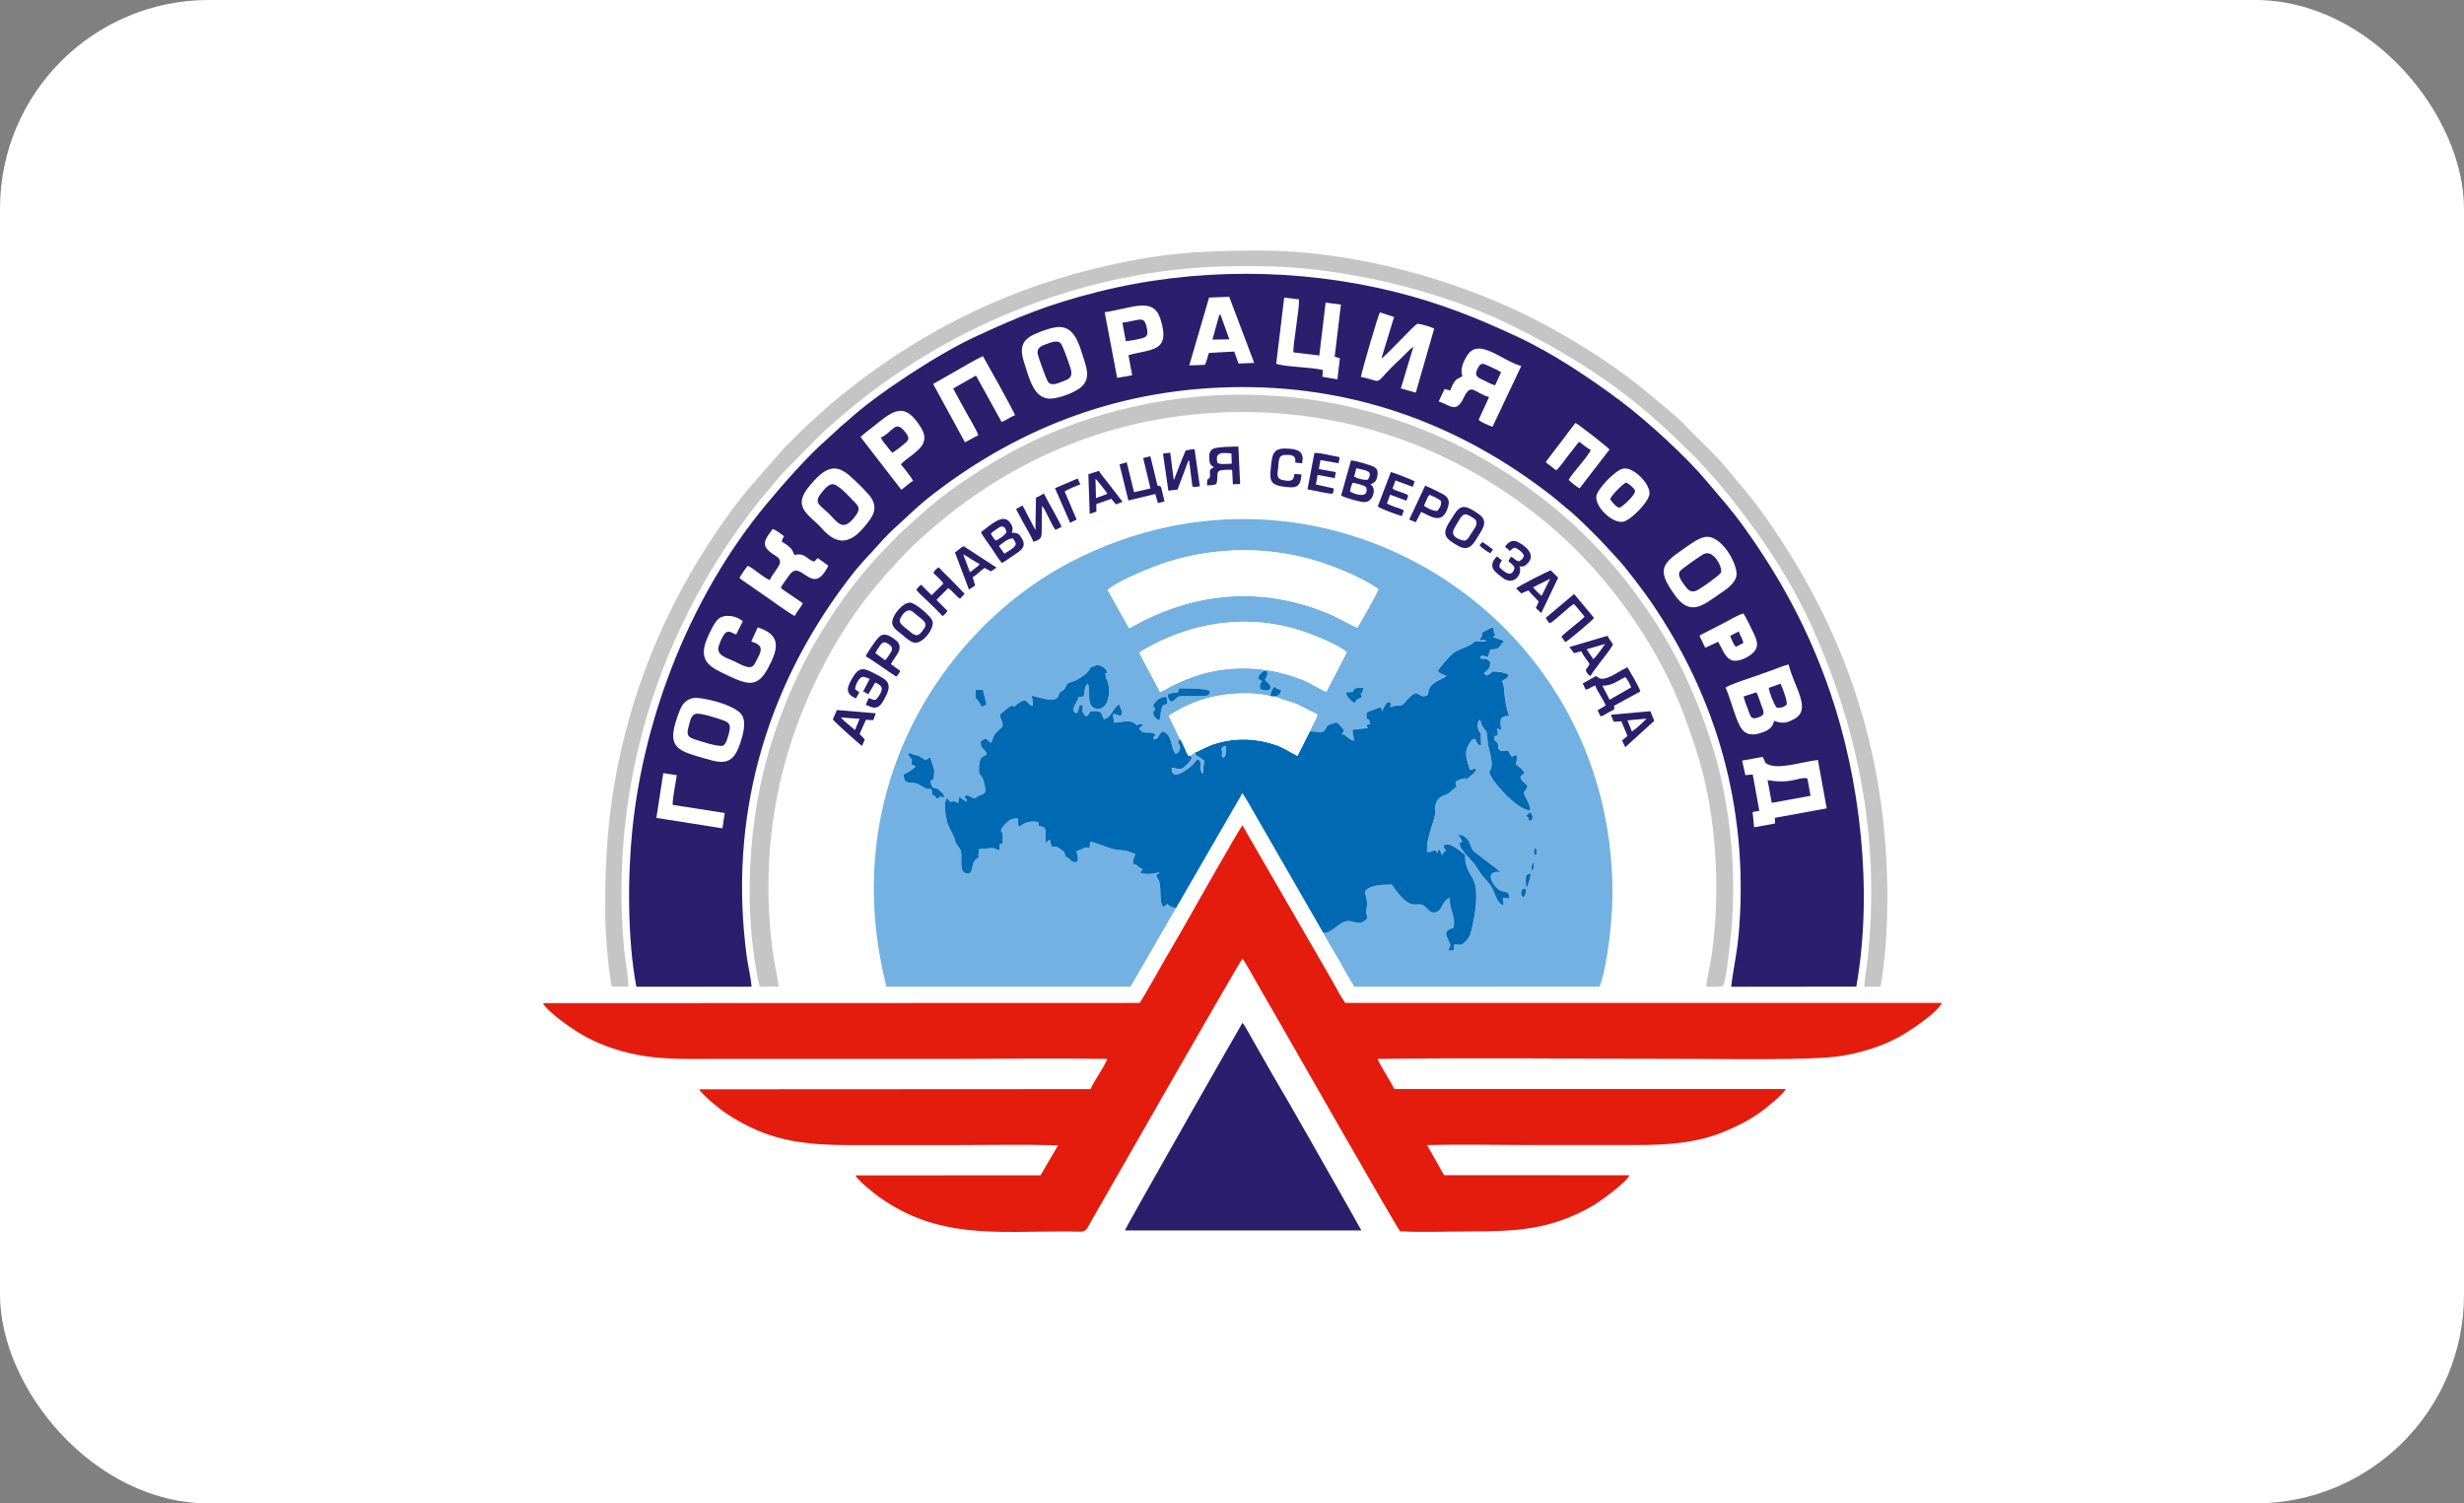
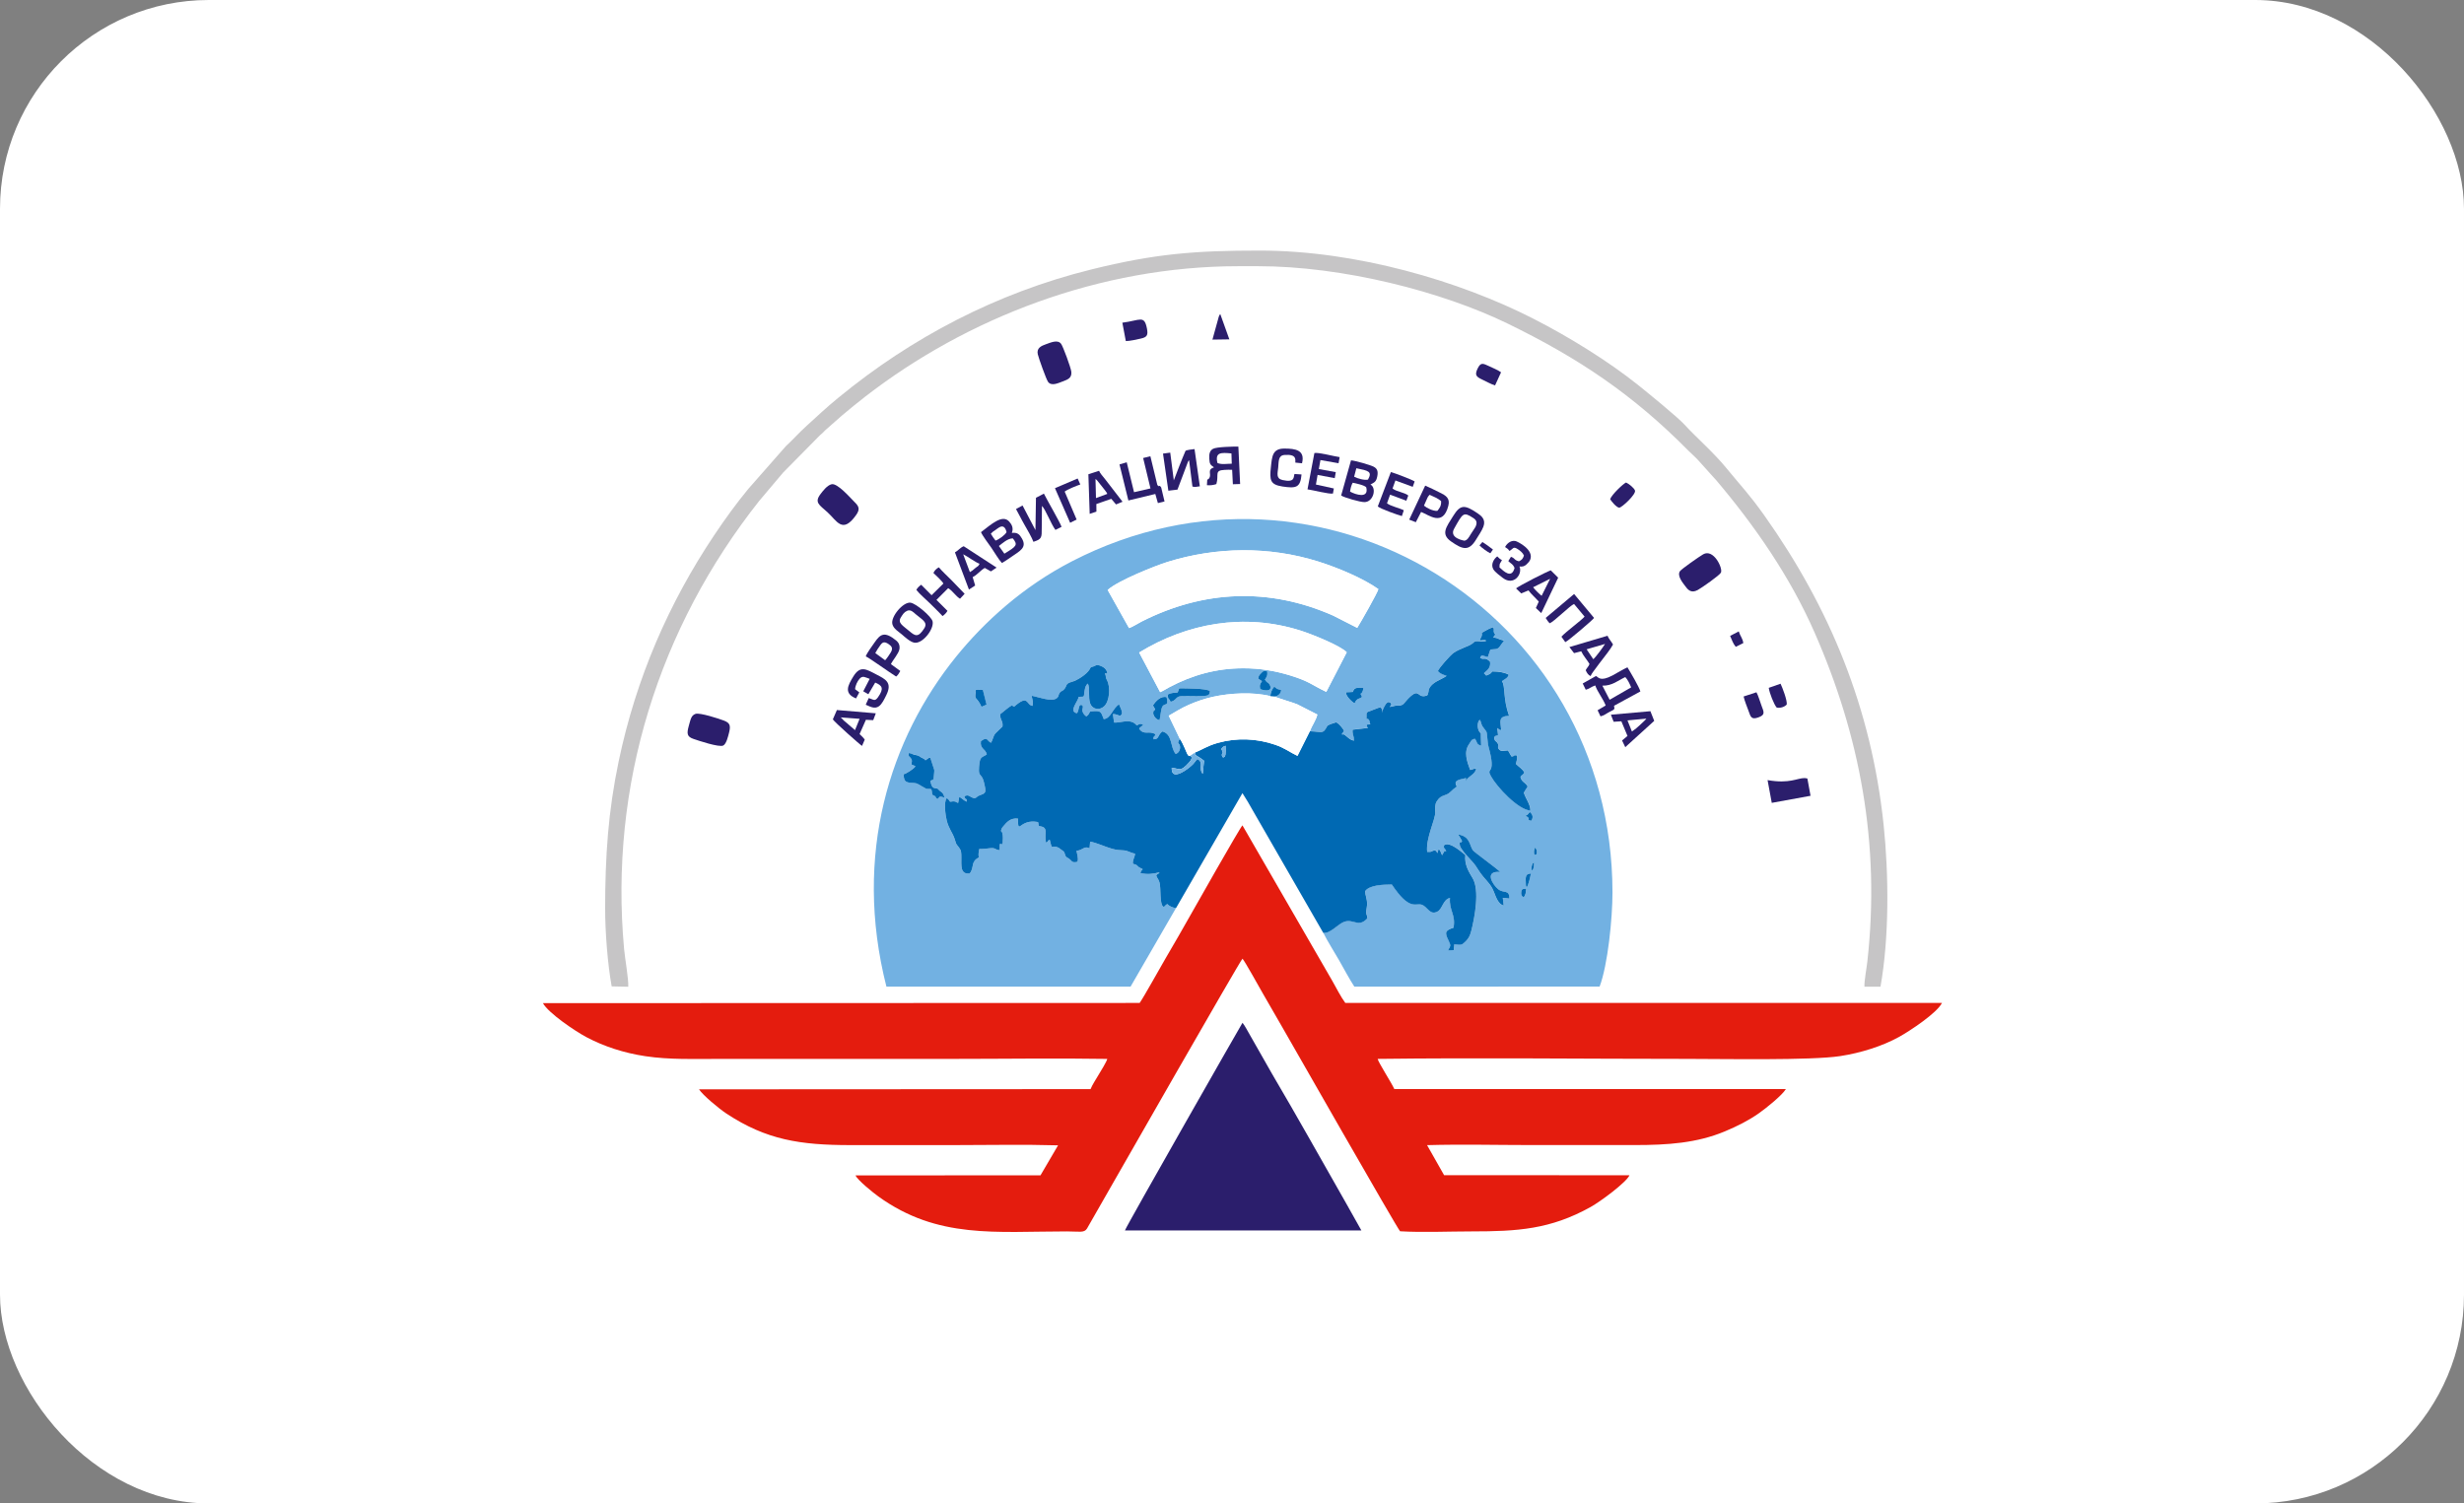
<svg xmlns="http://www.w3.org/2000/svg" width="118" height="72" viewBox="0 0 118 72" fill="none">
  <rect x="0" y="0" width="118" height="72" fill="#808080" stroke="none" />
  <rect width="118" height="72" rx="10" fill="white" />
-   <path fill-rule="evenodd" clip-rule="evenodd" d="M31.765 37.027L32.41 37.123C32.372 37.442 32.188 38.307 32.217 38.545L34.707 38.935L34.599 39.669L31.434 39.17L31.764 37.027H31.765ZM84.416 36.25C84.571 36.499 84.444 36.563 84.853 36.664C85.374 36.794 86.426 36.467 87.058 36.395L87.481 38.714L84.998 39.167L85.005 39.438L84.005 39.62L83.931 38.888L84.252 38.829L83.939 37.092L83.584 37.121L83.428 36.426L84.416 36.249V36.25ZM33.183 33.434C33.542 33.349 35.229 33.749 35.532 34.249C35.755 34.618 35.575 35.204 35.453 35.582C35.049 36.821 34.465 36.529 33.359 36.208C32.267 35.891 31.999 35.592 32.444 34.315C32.599 33.871 32.718 33.543 33.183 33.434ZM82.638 32.936C82.742 32.811 83.981 32.411 84.121 32.362C84.38 32.271 84.627 32.182 84.891 32.088C85.131 32.002 85.417 31.875 85.658 31.822C85.915 32.919 86.785 33.968 85.924 34.434C85.542 34.641 85.365 34.661 84.96 34.521C84.896 34.884 84.617 35.016 84.263 35.12C83.805 35.254 83.522 35.123 83.347 34.815C83.203 34.564 83.08 34.178 82.977 33.881C82.883 33.608 82.757 33.177 82.638 32.937V32.936ZM81.388 30.454C81.41 30.434 81.418 30.427 81.459 30.399L82.446 29.893C82.721 29.755 83.226 29.452 83.487 29.378C83.595 29.515 83.876 30.109 83.971 30.303C84.19 30.755 84.244 31.034 83.878 31.331C83.677 31.493 83.167 31.773 82.849 31.58C82.573 31.413 82.464 31.035 82.281 30.734L81.664 31.023L81.389 30.452L81.388 30.454ZM36.286 30.045C37.441 30.408 37.258 31.082 36.81 31.942C36.293 32.938 35.844 32.818 34.855 32.35C34.064 31.975 33.391 31.698 33.861 30.583C33.995 30.264 34.225 29.778 34.429 29.622C34.745 29.381 35.31 29.513 35.573 29.75L35.257 30.384C34.955 30.316 34.788 29.926 34.434 30.898C34.25 31.404 34.849 31.515 35.19 31.682C35.351 31.761 35.58 31.889 35.759 31.934C36.061 32.01 36.121 31.83 36.22 31.643C36.481 31.147 36.601 30.922 35.98 30.719L36.287 30.045H36.286ZM81.61 25.724C82.419 25.535 83.254 27.061 83.157 27.576C83.082 27.976 82.624 28.255 82.322 28.462C82.063 28.639 81.607 28.996 81.25 29.067C80.702 29.177 80.37 28.73 80.169 28.445C79.407 27.364 79.517 27.041 80.546 26.343C80.803 26.168 81.257 25.807 81.61 25.724ZM36.865 27.777C36.552 27.664 36.141 27.248 35.815 27.097C35.731 27.173 35.451 27.588 35.412 27.689L36.705 28.588C36.941 28.752 37.884 29.435 38.063 29.498C38.16 29.282 38.361 29.085 38.444 28.889C38.271 28.761 38.097 28.65 37.918 28.526C37.784 28.431 37.473 28.244 37.391 28.146C37.472 27.988 37.694 27.691 37.811 27.529C38.377 26.739 38.901 28.661 39.669 27.091L39.162 26.727C39.076 26.796 39.08 26.835 38.974 26.893C38.645 26.799 38.545 26.448 38.045 26.58L38.019 26.524C38.016 26.516 38 26.478 37.995 26.468C37.977 26.424 37.974 26.411 37.949 26.365C37.851 26.189 37.61 26.038 37.444 25.947C37.459 25.784 37.494 25.788 37.549 25.68C37.415 25.587 37.157 25.369 37.003 25.336C36.622 25.845 36.39 26.126 37.029 26.541C37.265 26.694 37.485 26.795 37.26 27.16C37.153 27.334 36.934 27.604 36.864 27.775L36.865 27.777ZM39.803 22.451C40.294 22.346 40.712 22.804 40.929 23C41.1 23.153 41.642 23.688 41.753 23.889C42.055 24.434 41.731 24.805 41.479 25.125C40.786 26.008 40.135 26.192 39.366 25.316C38.774 24.639 37.844 24.313 38.823 23.205C39.026 22.976 39.38 22.541 39.803 22.451ZM77.695 22.451C78.188 22.304 79.034 23.168 78.993 23.654C78.96 24.049 78.107 24.884 77.775 24.976C77.24 25.124 76.382 24.273 76.447 23.766C76.49 23.436 77.302 22.568 77.696 22.45L77.695 22.451ZM75.448 20.252L74.027 22.123C74.093 22.201 74.072 22.171 74.153 22.237L74.525 22.523C74.673 22.412 74.935 22.034 75.073 21.852L75.548 21.246C75.604 21.184 75.58 21.205 75.641 21.16C75.76 21.261 76.05 21.489 76.18 21.549C76.094 21.816 75.234 22.733 75.122 22.982C75.226 23.084 75.524 23.335 75.647 23.387L77.08 21.526C77.004 21.422 75.607 20.328 75.448 20.251V20.252ZM41.211 20.929L43.166 23.456C43.334 23.336 43.557 23.121 43.73 23.024C43.685 22.921 43.233 22.328 43.145 22.248C43.27 22.076 43.512 21.934 43.673 21.801C44.011 21.524 44.524 21.172 44.121 20.504C43.289 19.128 42.721 19.716 41.761 20.478C41.578 20.624 41.372 20.766 41.211 20.929ZM45.884 17.707C46.259 17.49 46.703 17.226 47.072 17.055C47.167 17.213 48.562 19.708 48.609 19.884C48.383 19.97 48.187 20.127 47.968 20.21L46.739 17.985L45.646 18.608C45.851 18.977 46.06 19.371 46.262 19.736C46.393 19.973 46.792 20.631 46.852 20.848C46.639 20.939 46.428 21.08 46.212 21.183L44.688 18.389L45.884 17.707ZM70.032 18.015C69.91 17.652 70.102 17.288 70.249 17.045C70.808 16.123 71.916 17.277 72.853 17.529L71.476 20.44C71.315 20.38 70.908 20.211 70.811 20.106L71.31 19.016C70.605 18.815 70.452 18.307 70.106 19.03C69.733 19.81 69.494 19.425 68.897 19.224L69.182 18.63L69.45 18.703C69.496 18.575 69.574 18.399 69.656 18.279C69.756 18.134 69.873 18.115 70.033 18.015H70.032ZM50.5 15.683C51.464 15.495 51.679 16.476 51.977 17.432C52.155 18.005 52.047 18.358 51.686 18.607C51.382 18.817 50.942 18.987 50.51 19.071C49.554 19.256 49.328 18.246 49.033 17.324C48.857 16.773 48.908 16.399 49.303 16.138C49.568 15.962 50.129 15.754 50.499 15.683H50.5ZM58.866 14.212L60.063 17.38L59.314 17.411L59.107 16.837L57.944 16.899C57.937 16.9 57.92 16.918 57.914 16.909C57.909 16.899 57.894 16.915 57.884 16.921C57.836 17.085 57.778 17.331 57.703 17.472L56.953 17.5L57.902 14.251L58.867 14.214L58.866 14.212ZM65.172 18.051C65.225 17.741 66.005 15.058 66.085 14.959L66.762 15.179L66.155 17.17C66.355 17.064 67.699 15.593 67.865 15.514C67.95 15.474 68.581 15.669 68.683 15.738L67.802 18.804L67.085 18.602L67.687 16.608C67.501 16.73 67.266 17.002 67.094 17.161C65.605 18.533 66.411 18.299 65.173 18.051H65.172ZM52.903 14.952C54.272 14.747 55.23 14.208 55.572 15.275C56.089 16.891 55.11 16.701 54.042 17.009L54.22 17.974L53.5 18.098L52.903 14.952ZM61.497 14.253L62.204 14.335C62.26 14.639 61.899 16.572 61.942 16.875L63.181 17.024L63.483 14.489L64.217 14.587L63.917 17.081L64.166 17.158L64.047 18.169L63.326 18.044L63.357 17.723C62.854 17.581 61.474 17.573 61.118 17.416L61.499 14.252L61.497 14.253ZM35.992 47.256C35.967 46.846 35.823 46.27 35.763 45.823C34.875 39.208 36.624 33.019 40.597 27.788C41.3 26.863 41.506 26.732 42.137 26.011C42.383 25.73 42.677 25.438 42.955 25.189C43.631 24.581 43.92 24.253 44.72 23.638C48.897 20.427 53.786 18.542 59.5 18.538C65.17 18.534 70.081 20.473 74.233 23.685C74.561 23.938 74.841 24.198 75.152 24.445C75.506 24.724 76.603 25.811 76.836 26.078L77.426 26.717C77.834 27.142 78.701 28.296 79.057 28.814C82.22 33.413 83.704 38.679 83.296 44.352C83.201 45.678 83.035 46.175 82.906 47.256L88.898 47.249C89.718 42.618 89.067 37.286 87.645 33.15C86.622 30.174 85.276 27.694 83.527 25.257C82.827 24.284 82.415 23.868 81.74 23.056C80.788 21.908 78.873 20.146 77.592 19.191C76.097 18.078 74.386 16.928 72.654 16.121C70.761 15.238 68.996 14.523 66.793 13.975C62.175 12.828 57.166 12.819 52.552 13.983C50.21 14.574 48.813 15.151 46.694 16.131C44.966 16.93 42.034 18.836 40.645 20.103C40.467 20.266 40.28 20.4 40.11 20.573L39.604 21.036C38.685 21.834 37.532 23.149 36.707 24.141C33.165 28.406 30.847 34.153 30.28 39.76C30.051 42.036 30.051 45.038 30.476 47.255H35.992V47.256Z" fill="#2B1E6C" />
  <path fill-rule="evenodd" clip-rule="evenodd" d="M40.97 56.29C41.064 56.514 41.808 57.115 42.071 57.304C44.908 59.347 47.688 58.973 51.097 58.973C51.674 58.973 51.922 59.058 52.056 58.836L53.223 56.796C53.287 56.684 59.369 46.039 59.502 45.912C59.605 46.015 60.318 47.302 60.455 47.539C60.778 48.093 61.08 48.626 61.396 49.172C61.652 49.615 66.965 58.928 67.051 58.967C68.122 59.031 69.38 58.973 70.472 58.973C72.67 58.973 74.243 58.878 76.17 57.807C76.646 57.543 77.889 56.622 78.035 56.284L69.158 56.281L68.342 54.842C69.982 54.795 71.688 54.838 73.334 54.838H78.28C79.874 54.838 81.262 54.742 82.603 54.183C83.211 53.929 83.755 53.651 84.231 53.316C84.592 53.062 85.348 52.452 85.525 52.157H66.774C66.628 51.834 66.018 50.899 65.975 50.711C70.904 50.65 75.874 50.711 80.809 50.711C82.484 50.711 86.725 50.792 88.121 50.578C89.129 50.424 90.149 50.097 90.932 49.666C91.473 49.369 92.765 48.509 93 48.032L64.425 48.03C64.214 47.747 63.987 47.298 63.804 46.976L59.5 39.527C59.372 39.653 57.175 43.534 57.036 43.781C56.631 44.497 56.224 45.21 55.81 45.912C55.563 46.332 54.769 47.766 54.577 48.032L26 48.041C26.259 48.514 27.534 49.38 28.095 49.676C28.923 50.113 29.872 50.427 30.912 50.583C32.073 50.758 33.304 50.711 34.51 50.711H45.629C48.086 50.711 50.573 50.672 53.027 50.712C52.988 50.867 52.718 51.287 52.623 51.453C52.499 51.667 52.309 51.95 52.226 52.159L33.475 52.169C33.668 52.458 34.415 53.083 34.792 53.332C36.698 54.59 38.324 54.84 40.72 54.84H45.703C47.342 54.84 49.024 54.803 50.67 54.851L49.83 56.286L40.966 56.292L40.97 56.29Z" fill="#E41C0E" />
  <path fill-rule="evenodd" clip-rule="evenodd" d="M72.963 42.973C72.867 42.915 72.835 42.846 72.854 42.71C72.875 42.56 72.938 42.568 73.088 42.559C73.071 42.738 73.071 42.868 72.964 42.973H72.963ZM73.111 42.499C73.101 42.48 73.093 42.487 73.074 42.407L73.061 42.068C73.085 41.886 73.138 41.854 73.313 41.831C73.283 41.992 73.206 42.361 73.11 42.499H73.111ZM73.371 41.692C73.334 41.619 73.333 41.612 73.354 41.489C73.387 41.295 73.418 41.343 73.464 41.308C73.46 41.444 73.462 41.612 73.371 41.692ZM73.483 40.945C73.447 40.834 73.455 40.681 73.514 40.589C73.552 40.644 73.588 40.678 73.596 40.765C73.612 40.943 73.57 40.915 73.483 40.945ZM69.818 39.964C70.388 40.044 70.364 40.439 70.524 40.709C70.583 40.809 71.635 41.55 71.841 41.762C71.058 41.692 71.48 42.371 71.744 42.585C72.008 42.801 72.287 42.58 72.28 43.031L71.966 42.999L72.008 43.367C71.691 43.277 71.623 42.862 71.472 42.56C71.334 42.284 71.087 42.082 70.905 41.822C70.634 41.435 70.74 41.508 70.34 41.082C70.249 40.985 69.933 40.637 69.911 40.492C69.865 40.172 69.93 40.471 70.016 40.279C69.983 40.209 69.864 40.003 69.817 39.966L69.818 39.964ZM73.259 38.885C73.367 38.97 73.458 39.117 73.334 39.303C73.053 39.282 73.366 39.198 73.048 39.071C73.095 39.039 73.124 39.037 73.153 39.012L73.259 38.885ZM43.511 36.064C43.69 36.084 43.621 36.094 43.749 36.133C43.755 36.135 43.765 36.137 43.77 36.138C43.776 36.14 43.786 36.142 43.792 36.142L43.918 36.168C44.041 36.209 44.014 36.214 44.114 36.271C44.235 36.34 44.235 36.311 44.317 36.409L44.369 36.371C44.502 36.283 44.441 36.3 44.551 36.287L44.738 36.863C44.747 36.903 44.729 37.07 44.719 37.172C44.701 37.378 44.69 37.325 44.553 37.387C44.63 37.835 44.761 37.702 44.894 37.768C44.994 37.818 44.862 37.743 44.983 37.852C45.072 37.931 45.18 37.95 45.225 38.197C44.914 38.081 45.022 38.197 44.886 38.259C44.704 38.126 44.937 38.192 44.64 38.055C44.599 37.69 44.63 37.805 44.358 37.773L43.983 37.56C43.836 37.463 43.689 37.506 43.513 37.471C43.282 37.426 43.295 37.282 43.264 37.069C43.371 37.031 43.227 37.082 43.32 37.065L43.533 36.946C43.54 36.942 43.55 36.937 43.557 36.934L43.756 36.786C43.762 36.78 43.769 36.772 43.774 36.766C43.822 36.711 43.795 36.761 43.837 36.689L43.653 36.61C43.655 36.438 43.702 36.445 43.624 36.316C43.564 36.217 43.495 36.253 43.511 36.061V36.064ZM55.528 34.486C55.403 34.462 55.322 34.39 55.268 34.29C55.236 34.23 55.217 34.188 55.228 34.117C55.259 33.918 55.17 34.172 55.32 33.969L55.212 33.778C55.332 33.59 55.579 33.306 55.866 33.388C55.977 33.89 55.76 33.614 55.649 33.867C55.592 33.998 55.566 34.334 55.527 34.484L55.528 34.486ZM56.059 33.609C56.293 33.551 56.288 33.433 56.445 33.361C56.567 33.305 57.249 33.361 57.604 33.331C57.851 33.31 57.923 33.323 57.94 33.091C57.712 32.96 56.822 32.968 56.47 32.962L56.397 33.161C56.239 33.175 56.068 33.181 55.933 33.255C55.911 33.523 55.985 33.413 56.058 33.609H56.059ZM65.151 33.225L65.175 33.272C65.176 33.277 65.183 33.29 65.185 33.295C65.214 33.371 65.219 33.284 65.211 33.39C65.064 33.481 65.027 33.444 64.933 33.558C64.858 33.648 64.98 33.576 64.853 33.67C64.724 33.602 64.438 33.319 64.455 33.154L64.778 33.139C64.784 33.141 64.787 33.114 64.79 33.121C64.791 33.126 64.798 33.099 64.801 33.092C64.805 33.085 64.82 33.049 64.826 33.04C64.904 32.922 65.005 32.942 65.279 32.939C65.27 33.036 65.287 33.025 65.243 33.122C65.181 33.256 65.186 33.191 65.149 33.225H65.151ZM46.745 33.031L47.065 33.039L47.241 33.741C47.191 33.77 47.041 33.829 46.999 33.849C46.778 33.342 46.652 33.553 46.725 33.15C46.74 33.074 46.657 33.136 46.744 33.031H46.745ZM60.571 32.551C60.651 32.62 60.609 32.605 60.653 32.648C60.657 32.651 60.665 32.659 60.668 32.662L60.698 32.684C60.698 32.684 60.706 32.679 60.747 32.718C60.901 32.865 60.94 33.201 60.349 33.004C60.309 32.809 60.342 32.765 60.436 32.62L60.254 32.502C60.268 32.366 60.297 32.341 60.389 32.244C60.49 32.139 60.514 32.106 60.678 32.145C60.72 32.359 60.643 32.444 60.571 32.552V32.551ZM54.553 31.249C56.836 29.854 59.565 29.337 62.283 30.199C62.85 30.379 64.191 30.922 64.495 31.238L63.514 33.134C62.806 32.798 62.725 32.637 61.78 32.346C61.071 32.128 60.338 32.002 59.536 32.004C58.239 32.006 57.1 32.329 55.998 32.911C55.859 32.985 55.691 33.096 55.558 33.147L54.553 31.249ZM64.995 30.068C65.13 29.86 65.982 28.37 66.008 28.212C65.288 27.699 64.067 27.185 63.123 26.889C60.771 26.153 58.242 26.184 55.901 26.914C55.359 27.082 53.541 27.799 53.044 28.254L54.069 30.079C54.225 30.032 54.49 29.858 54.657 29.773C57.634 28.261 60.773 28.123 63.847 29.483L64.995 30.068H64.995ZM56.318 43.489C56.16 43.468 55.997 43.403 55.907 43.296C55.701 43.39 55.925 43.367 55.706 43.427C55.521 43.271 55.608 42.529 55.525 42.255C55.475 42.087 55.412 42.066 55.372 41.921C55.462 41.815 55.447 41.897 55.531 41.773C55.211 41.856 54.948 41.886 54.616 41.815C54.645 41.697 54.656 41.706 54.725 41.629C54.642 41.568 54.554 41.556 54.499 41.494C54.411 41.394 54.387 41.411 54.254 41.366C54.242 41.15 54.333 41.102 54.358 40.885C54.159 40.847 54.002 40.74 53.844 40.727C53.579 40.704 53.523 40.722 53.255 40.648C52.94 40.562 52.478 40.343 52.206 40.309L52.18 40.629C51.921 40.487 51.867 40.723 51.554 40.743C51.581 40.934 51.656 41.089 51.601 41.271C51.295 41.354 51.337 41.188 51.143 41.091C50.957 40.997 51.038 40.904 50.934 40.774C50.933 40.772 50.705 40.603 50.696 40.599C50.322 40.42 50.41 40.801 50.269 40.212C50.144 40.269 50.223 40.309 50.091 40.352C49.983 39.874 50.249 39.615 49.757 39.563C49.681 39.382 49.817 39.365 49.533 39.347C48.802 39.301 48.762 39.993 48.747 39.202C48.386 39.161 48.204 39.388 48.066 39.551C48.021 39.604 47.978 39.645 47.961 39.706C47.906 39.892 47.945 39.725 47.995 39.879C48.047 40.038 48.026 40.219 48.016 40.389C48.009 40.394 47.997 40.389 47.994 40.398C47.95 40.539 48.001 40.375 47.879 40.426L47.871 40.717C47.623 40.689 47.694 40.593 47.419 40.621C47.224 40.639 47.107 40.661 46.897 40.659C46.868 40.805 46.841 40.96 46.879 41.062C46.46 41.279 46.679 41.526 46.438 41.833C45.975 41.88 46.043 41.442 46.038 41.061C46.034 40.827 46.04 40.736 45.921 40.582C45.739 40.347 45.818 40.47 45.711 40.159C45.609 39.861 45.434 39.681 45.338 39.299C45.28 39.064 45.187 38.414 45.332 38.23C45.42 38.252 45.435 38.319 45.496 38.393C45.588 38.395 45.615 38.37 45.697 38.38C45.81 38.395 45.756 38.412 45.885 38.453L45.94 38.159C46.092 38.254 46.108 38.302 46.289 38.395C46.323 38.158 46.254 38.392 46.181 38.136C46.411 38.016 46.422 38.183 46.671 38.23C46.852 38.167 46.729 38.16 46.911 38.091C47.208 37.978 47.251 37.991 47.115 37.443C47.041 37.146 46.941 37.168 46.895 37.021C46.858 36.901 46.898 36.541 46.928 36.426C46.98 36.223 47.12 36.236 47.255 36.127C47.187 35.837 46.924 35.881 46.974 35.496C47.291 35.261 47.238 35.446 47.451 35.572C47.547 35.458 47.554 35.248 47.673 35.121C47.781 35.004 47.905 34.903 48.008 34.794C48.044 34.511 47.899 34.511 47.894 34.206C48.101 34.053 48.241 33.906 48.455 33.78L48.563 33.845C49.274 33.219 49.129 33.767 49.45 33.804C49.484 33.605 49.44 33.51 49.405 33.321C49.695 33.364 50.36 33.634 50.607 33.437C50.715 33.351 50.676 33.292 50.736 33.193C50.812 33.069 50.837 33.137 50.944 33.029C51.123 32.847 50.992 32.743 51.318 32.658C51.59 32.587 52.034 32.298 52.176 32.063C52.294 31.872 52.18 32.001 52.395 31.907C52.487 31.866 52.509 31.822 52.657 31.87C52.837 31.929 53.006 32.039 53.028 32.247C53.023 32.248 53.015 32.24 53.014 32.244C53 32.299 52.98 32.213 52.915 32.247C52.99 32.427 52.922 32.411 53.007 32.565C53.194 32.901 53.136 33.583 52.882 33.821C52.658 34.032 52.31 33.986 52.202 33.672C52.108 33.398 52.204 32.946 52.097 32.736C51.993 32.815 51.966 32.92 51.939 33.094C51.886 33.428 51.96 33.349 51.658 33.372C51.618 33.612 51.156 34.079 51.577 34.156C51.702 33.986 51.618 33.693 51.837 33.774L51.858 33.831C51.868 33.914 51.82 33.965 51.837 34.056C51.854 34.143 51.94 34.26 52.025 34.308C52.131 34.249 52.157 34.162 52.206 34.077C52.798 33.994 52.719 34.143 52.856 34.437C53.194 34.419 53.287 33.906 53.592 33.732C53.631 33.866 53.841 34.165 53.655 34.267C53.578 34.291 53.483 34.194 53.294 34.196L53.352 34.605C53.616 34.628 54.071 34.425 54.35 34.654C54.358 34.661 54.38 34.683 54.388 34.69C54.394 34.694 54.402 34.703 54.407 34.707L54.442 34.743C54.564 34.673 54.608 34.635 54.748 34.712L54.646 34.804C54.544 34.895 54.628 34.765 54.554 34.899C54.791 35.236 55.001 34.971 55.331 35.161C55.283 35.358 55.221 35.211 55.24 35.404C55.519 35.42 55.427 35.194 55.67 35.03C56.167 35.167 56.029 35.794 56.302 36.106C56.446 36.063 56.527 35.91 56.512 35.754C56.491 35.545 56.324 35.672 56.502 35.383L55.97 34.276C56.309 34.083 56.55 33.921 56.942 33.748C57.291 33.594 57.7 33.456 58.091 33.369C58.906 33.189 60.003 33.128 60.833 33.336C60.856 33.136 60.92 32.997 61.025 32.879C61.188 32.976 60.89 32.777 61.085 32.934C61.217 33.04 61.224 32.995 61.351 33.039C61.348 33.217 61.206 33.329 61.039 33.354C61.099 33.405 61.946 33.652 62.118 33.726L63.087 34.219C63.035 34.474 62.825 34.759 62.729 35.016C63.364 35.041 63.351 35.158 63.557 34.778C63.608 34.684 63.896 34.625 63.998 34.586C64.158 34.679 64.251 34.821 64.365 34.973C64.323 35.11 64.32 35.03 64.255 35.166C64.433 35.186 64.301 35.111 64.512 35.279C64.608 35.357 64.689 35.444 64.852 35.462C64.844 35.241 64.76 35.164 64.78 34.941L65.522 34.856C65.469 34.798 65.499 34.864 65.475 34.794C65.473 34.79 65.469 34.778 65.468 34.772V34.722C65.468 34.716 65.468 34.703 65.471 34.694L65.623 34.684C65.606 34.586 65.583 34.466 65.523 34.43C65.499 34.415 65.464 34.42 65.445 34.413C65.456 34.087 65.4 34.12 65.661 34.029C65.808 33.977 65.968 33.9 66.118 33.861C66.125 33.872 66.141 33.889 66.145 33.894C66.209 33.995 66.188 34.027 66.174 34.139C66.198 34.037 66.291 33.819 66.363 33.722C66.418 33.648 66.473 33.579 66.578 33.646C66.682 33.711 66.603 33.766 66.557 33.852C66.716 33.837 66.823 33.772 66.968 33.781C67.218 33.797 67.244 33.652 67.435 33.457C68.023 32.855 67.843 33.499 68.35 33.295C68.411 33.245 68.414 33.026 68.456 32.95C68.625 32.643 69.029 32.543 69.281 32.363C69.091 32.291 68.98 32.268 68.862 32.133C68.926 31.966 69.448 31.382 69.608 31.267C69.904 31.052 70.365 30.943 70.527 30.804L70.587 30.747C70.718 30.633 70.966 30.782 71.176 30.687C71.106 30.621 71.184 30.62 70.891 30.666C70.896 30.513 70.929 30.57 70.964 30.438C71.005 30.274 70.893 30.347 71.072 30.237C71.147 30.191 71.457 30.023 71.514 30.04C71.575 30.168 71.507 30.204 71.557 30.302C71.669 30.521 71.539 30.181 71.614 30.377L71.509 30.516C71.634 30.552 71.7 30.543 71.798 30.605L72.029 30.675L71.811 30.976C71.707 31.107 71.576 31.075 71.376 31.1L71.258 31.454C71.014 31.431 70.978 31.281 70.884 31.497C71.082 31.629 71.099 31.431 71.359 31.678C71.411 31.995 71.2 32.1 71.065 32.236C71.072 32.242 71.084 32.242 71.087 32.255C71.089 32.264 71.12 32.288 71.127 32.295L71.177 32.349C71.222 32.328 71.286 32.305 71.324 32.283C71.388 32.247 71.341 32.28 71.391 32.238L71.475 32.15C71.782 32.155 72.041 32.193 72.256 32.306C72.198 32.482 72.069 32.503 71.931 32.619C72.102 32.859 71.973 33.444 72.268 34.27C71.731 34.307 71.868 34.523 71.893 34.964C71.777 34.925 71.805 34.929 71.706 34.861L71.743 35.194C71.59 35.262 71.638 35.205 71.555 35.308C71.584 35.523 71.639 35.462 71.72 35.584C71.814 35.727 71.663 35.754 71.811 35.907C71.95 36.01 72.032 35.937 72.22 35.936C72.28 36.025 72.333 36.147 72.386 36.222C72.579 36.218 72.435 36.133 72.654 36.176C72.671 36.333 72.627 36.447 72.598 36.579C72.702 36.694 72.926 36.825 72.999 36.989C72.928 37.165 72.725 37.111 72.87 37.34C72.959 37.482 73.056 37.476 73.161 37.661C73.101 37.773 73.044 37.83 72.98 37.96C73.062 38.238 73.295 38.504 73.29 38.812C72.698 38.765 71.702 37.703 71.405 37.17C71.137 36.689 71.686 37.208 71.289 35.758C71.23 35.542 71.225 35.102 71.187 35.038C71.133 34.948 71.051 34.866 70.998 34.777C70.916 34.639 70.945 34.564 70.866 34.464C70.74 34.567 70.75 34.872 70.835 35.014C70.939 35.189 70.916 34.987 70.922 35.303C70.925 35.435 70.931 35.565 70.933 35.696C70.696 35.655 70.76 35.535 70.638 35.376C70.46 35.398 70.457 35.49 70.353 35.636C70.09 36.008 70.257 36.467 70.408 36.869C70.552 36.855 70.513 36.812 70.695 36.8C70.654 37.097 70.317 37.152 70.205 37.392L70.211 37.256C69.776 37.351 69.615 37.386 69.767 37.662C69.654 37.738 69.568 37.818 69.466 37.918C69.225 38.153 69.035 38.01 68.805 38.375C68.714 38.52 68.734 38.698 68.736 38.892C68.739 39.264 68.281 40.125 68.348 40.792C68.606 40.81 68.521 40.745 68.737 40.717L68.854 40.849C68.88 40.752 68.852 40.745 68.91 40.65C68.915 40.658 68.922 40.661 68.924 40.673C68.928 40.69 68.949 40.709 68.954 40.717C68.958 40.722 68.967 40.731 68.97 40.737L69.053 40.93C69.054 40.935 69.056 40.949 69.059 40.957L69.164 40.781C69.254 40.638 69.154 40.786 69.261 40.758C69.207 40.602 69.101 40.629 69.171 40.459C69.461 40.287 70.046 40.849 70.176 40.94C70.125 41.407 70.345 41.747 70.526 42.05C70.869 42.624 70.627 43.931 70.457 44.589C70.399 44.815 70.332 44.938 70.196 45.075C70.012 45.259 69.971 45.261 69.65 45.213L69.621 45.494L69.346 45.507C69.459 45.294 69.505 45.308 69.372 45.037C69.18 44.645 69.206 44.555 69.611 44.423C69.726 43.783 69.39 43.608 69.442 42.993C69.103 43.078 69.09 43.512 68.847 43.647C68.472 43.854 68.365 43.396 68.072 43.317C67.776 43.237 67.504 43.618 66.656 42.355C66.219 42.359 65.603 42.378 65.383 42.663C65.372 42.886 65.485 43.02 65.469 43.337C65.463 43.461 65.426 43.58 65.427 43.675C65.429 43.823 65.483 43.808 65.484 43.974C65.045 44.455 64.812 43.951 64.336 44.157C64.058 44.277 63.691 44.723 63.37 44.667C63.563 45.064 63.885 45.56 64.123 45.979C64.358 46.392 64.61 46.867 64.858 47.25L76.605 47.248C76.999 46.203 77.222 43.979 77.221 42.738C77.215 29.291 63.243 20.747 51.34 26.879C49.005 28.082 47.147 29.768 45.781 31.457C42.631 35.353 40.838 40.902 42.45 47.249H54.143L56.305 43.51C56.308 43.495 56.316 43.492 56.321 43.483L56.318 43.489Z" fill="#72B1E2" />
  <path fill-rule="evenodd" clip-rule="evenodd" d="M58.691 35.715C58.697 36.088 58.715 36.245 58.572 36.276C58.488 36.173 58.501 36.144 58.562 36.021L58.49 35.87C58.554 35.773 58.575 35.759 58.692 35.715H58.691ZM62.729 35.018L62.136 36.199C61.773 36.029 61.544 35.832 61.077 35.67C60.186 35.361 59.229 35.325 58.32 35.578C57.815 35.72 57.531 35.921 57.231 36.038C57.248 36.23 57.32 36.161 57.661 36.432L57.597 37.061C57.37 36.763 57.683 36.54 57.344 36.344C57.337 36.35 57.328 36.359 57.323 36.363L57.266 36.425C57.243 36.454 57.229 36.48 57.204 36.513C57.107 36.644 56.91 36.796 56.764 36.893C56.547 37.036 56.091 37.293 56.115 36.766L56.216 36.786C56.49 36.825 56.543 36.965 56.945 36.514C57.193 36.238 56.99 36.199 56.99 36.199C56.885 36.259 56.804 35.97 56.742 35.839C56.665 35.676 56.601 35.518 56.502 35.383C56.325 35.672 56.492 35.545 56.512 35.754C56.527 35.91 56.447 36.063 56.303 36.106C56.03 35.793 56.168 35.167 55.67 35.03C55.428 35.194 55.52 35.42 55.241 35.404C55.222 35.211 55.284 35.357 55.331 35.161C55.001 34.971 54.791 35.236 54.554 34.899C54.629 34.765 54.544 34.895 54.646 34.804L54.749 34.712C54.608 34.635 54.564 34.673 54.442 34.743L54.407 34.707C54.403 34.703 54.394 34.694 54.389 34.69C54.382 34.683 54.359 34.66 54.351 34.654C54.072 34.425 53.616 34.628 53.353 34.605L53.295 34.196C53.484 34.193 53.578 34.291 53.656 34.267C53.841 34.165 53.631 33.866 53.592 33.732C53.288 33.906 53.196 34.419 52.857 34.437C52.72 34.143 52.798 33.994 52.206 34.077C52.157 34.162 52.131 34.249 52.025 34.308C51.94 34.26 51.855 34.142 51.838 34.056C51.82 33.965 51.869 33.914 51.858 33.831L51.837 33.774C51.619 33.694 51.702 33.986 51.577 34.156C51.156 34.079 51.62 33.612 51.659 33.372C51.961 33.349 51.886 33.428 51.939 33.094C51.967 32.921 51.994 32.815 52.097 32.736C52.204 32.945 52.109 33.398 52.203 33.672C52.31 33.986 52.658 34.032 52.882 33.821C53.136 33.583 53.194 32.901 53.008 32.565C52.922 32.411 52.991 32.427 52.915 32.247C52.98 32.213 53.001 32.299 53.015 32.244C53.016 32.24 53.024 32.248 53.028 32.247C53.006 32.039 52.837 31.929 52.657 31.87C52.51 31.822 52.488 31.866 52.395 31.907C52.18 32.001 52.293 31.873 52.177 32.063C52.034 32.298 51.59 32.587 51.319 32.658C50.992 32.743 51.124 32.847 50.944 33.029C50.837 33.137 50.813 33.069 50.737 33.193C50.677 33.292 50.715 33.351 50.607 33.437C50.361 33.634 49.695 33.364 49.405 33.321C49.441 33.51 49.485 33.605 49.45 33.804C49.129 33.767 49.275 33.219 48.563 33.845L48.455 33.78C48.241 33.907 48.101 34.053 47.895 34.206C47.899 34.511 48.043 34.511 48.009 34.794C47.905 34.904 47.781 35.005 47.673 35.121C47.555 35.248 47.548 35.458 47.452 35.572C47.238 35.445 47.292 35.261 46.975 35.496C46.924 35.881 47.188 35.837 47.256 36.127C47.12 36.236 46.98 36.223 46.928 36.426C46.899 36.541 46.858 36.901 46.895 37.021C46.941 37.168 47.041 37.146 47.115 37.443C47.251 37.992 47.209 37.978 46.911 38.091C46.729 38.16 46.853 38.167 46.671 38.23C46.423 38.184 46.411 38.016 46.181 38.136C46.254 38.391 46.323 38.158 46.29 38.395C46.109 38.301 46.093 38.254 45.94 38.159L45.885 38.453C45.756 38.412 45.81 38.395 45.697 38.38C45.615 38.37 45.589 38.395 45.496 38.393C45.435 38.32 45.421 38.252 45.333 38.23C45.188 38.414 45.28 39.064 45.339 39.299C45.434 39.681 45.609 39.861 45.711 40.159C45.818 40.47 45.74 40.347 45.922 40.582C46.041 40.736 46.035 40.827 46.038 41.061C46.043 41.443 45.974 41.881 46.438 41.833C46.679 41.526 46.461 41.278 46.88 41.062C46.842 40.96 46.868 40.805 46.897 40.659C47.106 40.661 47.225 40.64 47.419 40.621C47.694 40.594 47.623 40.689 47.872 40.717L47.879 40.426C48.002 40.375 47.95 40.538 47.995 40.398C47.997 40.389 48.011 40.394 48.017 40.389C48.026 40.219 48.047 40.038 47.995 39.879C47.945 39.726 47.906 39.892 47.961 39.706C47.98 39.644 48.021 39.604 48.066 39.551C48.205 39.387 48.387 39.161 48.748 39.202C48.763 39.993 48.802 39.302 49.533 39.347C49.817 39.365 49.68 39.382 49.757 39.563C50.25 39.615 49.985 39.874 50.092 40.352C50.223 40.309 50.144 40.269 50.269 40.212C50.411 40.802 50.324 40.42 50.696 40.599C50.704 40.602 50.933 40.772 50.935 40.774C51.04 40.904 50.958 40.997 51.143 41.091C51.337 41.189 51.296 41.354 51.601 41.271C51.656 41.089 51.581 40.934 51.554 40.743C51.867 40.723 51.922 40.487 52.18 40.629L52.206 40.309C52.478 40.343 52.941 40.562 53.255 40.648C53.523 40.722 53.579 40.704 53.845 40.727C54.001 40.74 54.158 40.847 54.358 40.885C54.333 41.101 54.242 41.15 54.254 41.366C54.388 41.411 54.411 41.394 54.5 41.494C54.554 41.557 54.643 41.568 54.725 41.629C54.656 41.706 54.645 41.698 54.616 41.815C54.948 41.885 55.211 41.857 55.531 41.773C55.448 41.897 55.462 41.815 55.372 41.921C55.413 42.066 55.475 42.086 55.526 42.255C55.608 42.529 55.521 43.271 55.707 43.427C55.926 43.367 55.701 43.39 55.907 43.296C55.997 43.403 56.16 43.468 56.319 43.489L59.5 37.984L59.763 38.407C59.842 38.546 59.922 38.689 60.007 38.834L63.368 44.672C63.688 44.728 64.055 44.283 64.334 44.162C64.809 43.956 65.043 44.46 65.482 43.98C65.481 43.814 65.427 43.829 65.425 43.681C65.424 43.585 65.461 43.465 65.467 43.342C65.483 43.025 65.37 42.891 65.381 42.669C65.6 42.383 66.216 42.364 66.654 42.36C67.501 43.624 67.774 43.242 68.07 43.322C68.363 43.401 68.47 43.859 68.844 43.652C69.088 43.517 69.101 43.083 69.439 42.999C69.388 43.612 69.724 43.789 69.609 44.428C69.204 44.56 69.177 44.651 69.37 45.042C69.503 45.313 69.456 45.299 69.344 45.512L69.619 45.5L69.648 45.219C69.969 45.267 70.01 45.265 70.193 45.08C70.329 44.944 70.396 44.82 70.455 44.594C70.625 43.936 70.867 42.63 70.524 42.055C70.343 41.752 70.123 41.412 70.174 40.945C70.044 40.856 69.459 40.292 69.169 40.465C69.099 40.634 69.205 40.607 69.258 40.764C69.152 40.792 69.251 40.644 69.161 40.786L69.057 40.962C69.053 40.954 69.052 40.941 69.051 40.935L68.968 40.742C68.964 40.737 68.956 40.727 68.952 40.722C68.947 40.715 68.926 40.695 68.922 40.678C68.92 40.667 68.913 40.663 68.908 40.655C68.85 40.75 68.879 40.757 68.851 40.854L68.735 40.722C68.519 40.75 68.604 40.815 68.346 40.797C68.278 40.129 68.737 39.27 68.734 38.897C68.732 38.702 68.712 38.525 68.803 38.38C69.032 38.015 69.223 38.158 69.463 37.923C69.566 37.823 69.653 37.743 69.764 37.667C69.612 37.39 69.774 37.356 70.208 37.261L70.203 37.398C70.314 37.157 70.653 37.101 70.693 36.805C70.51 36.817 70.549 36.859 70.405 36.874C70.255 36.472 70.088 36.013 70.351 35.641C70.455 35.494 70.457 35.403 70.636 35.382C70.758 35.54 70.694 35.66 70.931 35.702C70.929 35.569 70.922 35.439 70.92 35.309C70.914 34.992 70.938 35.194 70.833 35.02C70.747 34.877 70.738 34.573 70.864 34.469C70.943 34.569 70.914 34.645 70.996 34.782C71.05 34.871 71.132 34.953 71.185 35.044C71.223 35.108 71.227 35.547 71.286 35.763C71.684 37.213 71.134 36.693 71.403 37.176C71.7 37.707 72.696 38.77 73.288 38.818C73.291 38.509 73.058 38.244 72.977 37.965C73.041 37.835 73.098 37.779 73.159 37.666C73.054 37.481 72.957 37.487 72.868 37.345C72.724 37.116 72.926 37.17 72.997 36.994C72.923 36.83 72.7 36.7 72.596 36.584C72.625 36.452 72.669 36.339 72.651 36.181C72.432 36.138 72.576 36.224 72.384 36.228C72.331 36.153 72.278 36.031 72.218 35.941C72.03 35.941 71.947 36.015 71.808 35.912C71.662 35.759 71.812 35.733 71.717 35.589C71.637 35.467 71.581 35.529 71.552 35.313C71.635 35.21 71.588 35.268 71.741 35.2L71.703 34.866C71.804 34.934 71.776 34.93 71.89 34.969C71.867 34.528 71.729 34.313 72.266 34.276C71.971 33.449 72.1 32.864 71.928 32.624C72.067 32.51 72.197 32.488 72.254 32.312C72.039 32.198 71.781 32.16 71.473 32.156L71.389 32.243C71.338 32.285 71.386 32.252 71.322 32.289C71.284 32.31 71.219 32.332 71.175 32.354L71.125 32.3C71.118 32.293 71.088 32.269 71.085 32.26C71.082 32.247 71.071 32.247 71.063 32.241C71.198 32.105 71.409 32.001 71.356 31.684C71.097 31.436 71.08 31.634 70.882 31.502C70.976 31.287 71.012 31.436 71.255 31.459L71.374 31.106C71.573 31.08 71.705 31.112 71.808 30.981L72.027 30.681L71.796 30.611C71.698 30.549 71.632 30.558 71.507 30.521L71.611 30.383C71.536 30.187 71.667 30.526 71.555 30.307C71.504 30.21 71.573 30.172 71.512 30.046C71.455 30.029 71.145 30.196 71.069 30.243C70.891 30.352 71.003 30.28 70.962 30.443C70.928 30.576 70.894 30.519 70.888 30.671C71.182 30.626 71.104 30.627 71.173 30.692C70.964 30.787 70.716 30.638 70.585 30.753L70.525 30.809C70.364 30.949 69.903 31.058 69.605 31.272C69.447 31.388 68.924 31.971 68.859 32.139C68.978 32.273 69.089 32.297 69.279 32.369C69.027 32.549 68.622 32.647 68.453 32.955C68.412 33.03 68.409 33.249 68.348 33.301C67.841 33.504 68.021 32.861 67.433 33.462C67.242 33.657 67.215 33.803 66.966 33.786C66.821 33.776 66.714 33.842 66.555 33.857C66.601 33.771 66.679 33.717 66.576 33.651C66.471 33.586 66.415 33.655 66.361 33.727C66.288 33.823 66.196 34.041 66.172 34.144C66.187 34.032 66.207 34.001 66.143 33.899C66.139 33.894 66.122 33.877 66.116 33.867C65.966 33.906 65.805 33.983 65.659 34.034C65.397 34.127 65.453 34.093 65.442 34.418C65.462 34.425 65.496 34.42 65.521 34.435C65.581 34.472 65.604 34.592 65.621 34.689L65.469 34.7C65.466 34.708 65.465 34.722 65.465 34.727V34.778C65.466 34.783 65.471 34.795 65.472 34.8C65.496 34.87 65.466 34.803 65.519 34.862L64.778 34.946C64.757 35.169 64.842 35.247 64.849 35.468C64.687 35.45 64.606 35.362 64.509 35.285C64.298 35.116 64.43 35.192 64.253 35.171C64.318 35.036 64.321 35.116 64.363 34.978C64.25 34.826 64.157 34.684 63.995 34.591C63.895 34.631 63.606 34.689 63.555 34.783C63.348 35.162 63.361 35.045 62.727 35.021L62.729 35.018Z" fill="#0069B3" />
  <path fill-rule="evenodd" clip-rule="evenodd" d="M28.981 43.528C28.978 44.609 29.101 46.193 29.293 47.239L30.087 47.256C30.106 46.879 29.93 45.913 29.888 45.451C29.169 37.605 31.555 30.054 36.363 23.983L37.507 22.628L39.266 20.846C39.373 20.753 39.407 20.729 39.514 20.611L40.326 19.895C40.707 19.576 41.032 19.307 41.436 18.994C46.302 15.227 52.668 12.748 59.316 12.748H60.245C64.307 12.748 69.035 13.957 72.199 15.495C75.615 17.157 78.214 18.909 80.86 21.586C81.008 21.735 81.172 21.873 81.313 22.027L81.966 22.753C82.041 22.846 82.1 22.892 82.179 22.986C84.028 25.171 85.719 27.605 86.894 30.28C89.061 35.209 90.058 40.403 89.426 46.055C89.39 46.38 89.276 46.971 89.287 47.253H90.056C90.476 44.91 90.457 41.9 90.206 39.502C89.62 33.922 87.627 29.106 84.498 24.692C83.761 23.654 83.39 23.293 82.674 22.415C82.055 21.658 81.235 20.954 80.662 20.327C80.337 19.97 78.873 18.778 78.45 18.44C77.007 17.287 75.128 16.127 73.432 15.262C69.894 13.457 64.956 12 60.319 12C57.234 12 55.307 12.149 52.257 12.906C47.719 14.031 43.647 16.171 40.15 19.046C39.509 19.572 39.199 19.878 38.609 20.412C38.259 20.728 37.991 21.039 37.631 21.371L35.835 23.415C35.279 24.087 34.728 24.846 34.205 25.627C32.029 28.88 30.464 32.471 29.629 36.456C29.124 38.869 28.984 40.977 28.979 43.528H28.981Z" fill="#C6C5C6" />
-   <path fill-rule="evenodd" clip-rule="evenodd" d="M37.287 47.246C37.26 46.875 37.115 46.319 37.053 45.903C36.828 44.402 36.758 42.929 36.824 41.398C36.905 39.554 37.244 37.644 37.748 35.982C38.626 33.081 40.225 30.01 42.212 27.766C42.287 27.681 42.318 27.621 42.396 27.539C42.883 27.029 43.163 26.671 43.738 26.124C47.952 22.117 53.321 19.732 59.502 19.732C65.246 19.732 70.391 21.838 74.45 25.374C76.936 27.54 79.161 30.591 80.414 33.651C80.733 34.428 80.981 35.153 81.251 35.986C82.093 38.586 82.341 41.724 82.112 44.499C82.072 44.975 82.011 45.472 81.942 45.932C81.881 46.339 81.738 46.882 81.71 47.254C81.827 47.254 82.456 47.282 82.518 47.214C82.674 46.94 82.899 44.812 82.933 44.349C83.013 43.292 83.024 42.234 82.964 41.172C82.859 39.299 82.505 37.276 81.966 35.602C81.014 32.645 79.854 30.415 78.039 28.043C74.499 23.418 67.974 18.903 59.427 18.9C55.587 18.899 51.79 19.898 48.848 21.431C47.336 22.218 45.712 23.251 44.407 24.367L43.329 25.338C43.253 25.413 43.194 25.457 43.114 25.534L42.303 26.365C42.014 26.647 41.82 26.894 41.542 27.206C40.634 28.222 39.516 29.894 38.857 31.082C38.087 32.47 37.434 34.004 36.915 35.67C35.84 39.121 35.548 43.579 36.379 47.254L37.286 47.245L37.287 47.246Z" fill="#C6C5C6" />
  <path fill-rule="evenodd" clip-rule="evenodd" d="M59.502 48.983C59.478 49.005 53.976 58.65 53.871 58.929H65.197L64.481 57.654C63.323 55.623 62.105 53.441 60.925 51.44L59.869 49.585C59.776 49.426 59.594 49.081 59.503 48.983H59.502Z" fill="#2B1E6C" />
  <path fill-rule="evenodd" clip-rule="evenodd" d="M64.998 30.069C65.132 29.861 65.984 28.371 66.01 28.213C65.291 27.7 64.07 27.186 63.125 26.89C60.773 26.154 58.244 26.185 55.903 26.915C55.362 27.083 53.543 27.8 53.047 28.255L54.072 30.08C54.227 30.032 54.492 29.859 54.66 29.774C57.636 28.262 60.776 28.124 63.849 29.484L64.997 30.069H64.998Z" fill="white" />
  <path fill-rule="evenodd" clip-rule="evenodd" d="M55.56 33.148C55.692 33.097 55.861 32.986 55.999 32.912C57.101 32.33 58.242 32.007 59.538 32.005C60.339 32.004 61.072 32.129 61.782 32.347C62.726 32.638 62.807 32.798 63.516 33.135L64.496 31.239C64.193 30.923 62.851 30.38 62.285 30.2C59.566 29.337 56.837 29.854 54.555 31.25L55.56 33.148Z" fill="white" />
  <path fill-rule="evenodd" clip-rule="evenodd" d="M56.503 35.384C56.601 35.519 56.665 35.677 56.743 35.84C56.806 35.971 56.887 36.26 56.991 36.2L57.179 36.071C57.186 36.066 57.199 36.058 57.205 36.055C57.211 36.051 57.222 36.043 57.231 36.038C57.531 35.921 57.815 35.72 58.32 35.578C59.228 35.324 60.185 35.36 61.076 35.67C61.544 35.832 61.773 36.029 62.136 36.199L62.729 35.018C62.824 34.762 63.035 34.476 63.087 34.221L62.118 33.727C61.946 33.653 61.099 33.406 61.039 33.356L60.833 33.338C60.002 33.13 58.906 33.191 58.091 33.371C57.7 33.457 57.291 33.595 56.942 33.75C56.55 33.922 56.309 34.084 55.97 34.277L56.502 35.385L56.503 35.384Z" fill="white" />
  <path fill-rule="evenodd" clip-rule="evenodd" d="M39.823 23.191C39.61 23.244 39.413 23.507 39.303 23.65C38.982 24.067 39.235 24.176 39.628 24.532C40.08 24.94 40.34 25.59 40.993 24.673C41.208 24.373 41.127 24.242 40.909 24.028C40.719 23.84 40.1 23.122 39.823 23.191Z" fill="#2B1E6C" />
  <path fill-rule="evenodd" clip-rule="evenodd" d="M33.304 34.189C33.1 34.268 33.077 34.435 32.981 34.781C32.883 35.138 32.903 35.281 33.209 35.387C33.425 35.462 34.447 35.807 34.638 35.703C34.785 35.623 34.867 35.275 34.916 35.08C35.001 34.739 34.949 34.62 34.675 34.512C34.446 34.422 33.499 34.114 33.304 34.189Z" fill="#2B1E6C" />
  <path fill-rule="evenodd" clip-rule="evenodd" d="M49.7 16.969C49.737 17.142 50.106 18.172 50.191 18.288C50.35 18.505 50.669 18.352 50.899 18.265C51.141 18.175 51.338 18.099 51.305 17.802C51.283 17.605 50.909 16.591 50.816 16.467C50.654 16.25 50.322 16.404 50.094 16.484C49.875 16.562 49.631 16.661 49.699 16.969H49.7Z" fill="#2B1E6C" />
  <path fill-rule="evenodd" clip-rule="evenodd" d="M82.412 27.428C82.524 27.226 82.064 26.263 81.567 26.545C81.388 26.646 80.507 27.261 80.445 27.364C80.314 27.582 80.583 27.904 80.683 28.041C80.824 28.238 80.98 28.431 81.301 28.257C81.508 28.143 82.339 27.56 82.412 27.427L82.412 27.428Z" fill="#2B1E6C" />
  <path fill-rule="evenodd" clip-rule="evenodd" d="M76.737 32.837C77.208 32.848 77.483 32.589 77.834 32.426C77.953 32.544 78.05 32.764 78.116 32.919L77.085 33.512L76.737 32.837ZM75.941 33.032C76.1 32.996 76.206 32.888 76.395 32.826C76.507 33.146 76.776 33.471 76.896 33.786L76.508 34.015L76.648 34.306C76.823 34.268 76.913 34.179 77.072 34.097C77.328 33.965 77.334 33.989 77.295 33.801L78.557 33.114C78.503 32.904 78.063 32.166 77.938 31.959C77.702 32.063 77.467 32.219 77.226 32.346C76.626 32.662 76.551 32.431 76.431 32.375L75.795 32.733L75.941 33.031V33.032Z" fill="#2B1E6C" />
  <path fill-rule="evenodd" clip-rule="evenodd" d="M48.504 25.784C48.759 26.102 48.683 26.161 48.099 26.516C48.013 26.399 47.92 26.26 47.837 26.148C47.991 26.029 48.263 25.778 48.504 25.784ZM47.547 25.467L47.45 25.56C47.513 25.666 47.594 25.792 47.676 25.889C47.833 25.838 48.118 25.636 48.203 25.486C48.159 25.288 48.058 25.137 47.858 25.253C47.785 25.294 47.732 25.34 47.658 25.392C47.614 25.422 47.601 25.426 47.547 25.467ZM48.457 25.522C48.543 25.298 48.464 25.128 48.33 24.979C48.006 24.619 47.487 25.097 46.979 25.486C47.065 25.681 47.345 26.044 47.481 26.241C47.639 26.47 47.81 26.777 47.982 26.964C48.118 26.887 48.309 26.755 48.441 26.664C48.836 26.389 49.197 26.227 48.938 25.788C48.834 25.612 48.744 25.485 48.457 25.522Z" fill="#2B1E6C" />
  <path fill-rule="evenodd" clip-rule="evenodd" d="M64.654 23.543C64.676 23.388 64.713 23.234 64.781 23.119C64.886 23.136 65.377 23.242 65.43 23.343C65.564 23.895 64.917 23.689 64.654 23.543ZM64.955 22.424C65.536 22.543 65.732 22.579 65.512 22.969C65.334 23.009 65.011 22.916 64.849 22.83L64.955 22.424ZM65.631 23.204C65.816 23.102 65.904 23.083 65.957 22.815C66.004 22.575 65.96 22.442 65.782 22.35C65.627 22.269 64.879 22.053 64.699 22.047L64.227 23.73C64.36 23.825 65.127 24.046 65.34 24.046C65.766 24.049 65.943 23.378 65.632 23.205L65.631 23.204Z" fill="#2B1E6C" />
  <path fill-rule="evenodd" clip-rule="evenodd" d="M43.751 36.134C43.623 36.094 43.691 36.085 43.513 36.065C43.498 36.257 43.566 36.221 43.626 36.319C43.703 36.448 43.657 36.441 43.655 36.614L43.838 36.692C43.797 36.764 43.824 36.715 43.776 36.77C43.771 36.775 43.763 36.783 43.758 36.789L43.559 36.937C43.551 36.942 43.541 36.945 43.535 36.95L43.322 37.069C43.229 37.085 43.373 37.035 43.266 37.073C43.297 37.286 43.284 37.429 43.514 37.475C43.691 37.509 43.837 37.467 43.985 37.563L44.359 37.776C44.632 37.807 44.602 37.694 44.642 38.058C44.938 38.196 44.705 38.129 44.888 38.262C45.023 38.199 44.916 38.085 45.227 38.2C45.182 37.954 45.074 37.935 44.985 37.855C44.865 37.746 44.996 37.822 44.896 37.772C44.763 37.705 44.632 37.838 44.554 37.39C44.692 37.328 44.703 37.382 44.721 37.176C44.731 37.074 44.749 36.906 44.74 36.866L44.553 36.291C44.442 36.303 44.504 36.285 44.371 36.375L44.319 36.412C44.236 36.315 44.236 36.344 44.116 36.275C44.016 36.218 44.043 36.212 43.92 36.172L43.793 36.146C43.788 36.145 43.777 36.143 43.772 36.142C43.767 36.14 43.756 36.137 43.751 36.136V36.134Z" fill="#0069B3" />
  <path fill-rule="evenodd" clip-rule="evenodd" d="M84.848 38.45L86.706 38.111L86.555 37.283L86.431 37.262C86.055 37.26 85.715 37.547 84.648 37.36L84.849 38.45H84.848Z" fill="#2B1E6C" />
  <path fill-rule="evenodd" clip-rule="evenodd" d="M55.95 23.5L56.389 23.448L56.891 22.116C56.934 22.034 56.92 22.067 56.946 22.046L57.105 23.302C57.239 23.34 57.321 23.302 57.46 23.29L57.206 21.507C57.123 21.518 56.819 21.545 56.773 21.594C56.588 22.022 56.377 22.576 56.213 23.005L56.042 21.677L55.696 21.723L55.952 23.5H55.95Z" fill="#2B1E6C" />
  <path fill-rule="evenodd" clip-rule="evenodd" d="M55.45 24.093L55.769 24.015L55.609 23.345C55.502 23.177 55.502 23.354 55.463 23.254C55.458 23.241 55.441 23.249 55.429 23.245L55.091 21.85L54.745 21.935L55.096 23.391L54.309 23.572L53.959 22.14L53.612 22.241L54.038 23.968L55.327 23.657L55.451 24.093L55.45 24.093Z" fill="#2B1E6C" />
  <path fill-rule="evenodd" clip-rule="evenodd" d="M49.49 25.948C49.893 25.82 49.891 25.744 49.889 25.299C49.888 24.943 49.898 24.587 49.899 24.23C50.068 24.389 50.329 25.09 50.544 25.378L50.837 25.231C50.783 25.046 50.138 23.938 49.991 23.639L49.612 23.839L49.587 25.387L48.97 24.209L48.656 24.378C48.797 24.627 48.925 24.899 49.078 25.16C49.195 25.36 49.423 25.757 49.49 25.948Z" fill="#2B1E6C" />
  <path fill-rule="evenodd" clip-rule="evenodd" d="M58.303 22.174C58.179 21.652 58.473 21.668 58.973 21.715L58.989 22.207C58.722 22.207 58.524 22.261 58.303 22.174ZM59.304 21.387C59.053 21.385 58.264 21.401 58.095 21.493C57.934 21.58 57.899 21.733 57.912 21.97C57.927 22.245 57.975 22.261 58.136 22.382C57.795 22.499 58.025 22.69 57.919 22.886C57.881 22.956 57.816 22.971 57.815 22.97L57.799 23.236C57.966 23.252 58.127 23.228 58.251 23.183C58.386 22.729 58.133 22.528 58.645 22.503C58.766 22.497 58.889 22.492 59.007 22.5L59.042 23.191L59.389 23.18L59.305 21.388L59.304 21.387Z" fill="#2B1E6C" />
  <path fill-rule="evenodd" clip-rule="evenodd" d="M69.819 39.965C69.865 40.002 69.985 40.209 70.018 40.278C69.932 40.47 69.866 40.171 69.913 40.491C69.934 40.636 70.251 40.984 70.341 41.081C70.74 41.508 70.634 41.435 70.906 41.822C71.089 42.082 71.335 42.284 71.474 42.559C71.625 42.861 71.693 43.276 72.01 43.366L71.968 42.998L72.282 43.031C72.289 42.579 72.01 42.8 71.746 42.584C71.482 42.37 71.059 41.69 71.843 41.761C71.636 41.549 70.585 40.808 70.526 40.709C70.365 40.438 70.39 40.044 69.82 39.963L69.819 39.965Z" fill="#0069B3" />
  <path fill-rule="evenodd" clip-rule="evenodd" d="M40.95 33.006C40.956 32.837 41.064 32.619 41.166 32.505C41.319 32.337 41.439 32.442 41.649 32.511L41.341 33.106L41.585 33.248L41.913 32.689C42.247 32.83 42.35 32.963 42.047 33.391C41.892 33.61 41.833 33.498 41.603 33.431L41.459 33.75C41.642 33.821 41.881 33.983 42.099 33.818C42.241 33.711 42.346 33.491 42.441 33.299C42.752 32.678 42.395 32.524 41.968 32.301C41.482 32.047 41.198 31.858 40.868 32.393C40.594 32.838 40.403 33.209 40.996 33.448L41.151 33.158L40.949 33.005L40.95 33.006Z" fill="#2B1E6C" />
  <path fill-rule="evenodd" clip-rule="evenodd" d="M43.442 29.252C43.613 29.176 43.748 29.324 43.845 29.409C44.135 29.663 44.451 29.79 44.265 30.087C43.975 30.549 43.826 30.461 43.551 30.227C43.242 29.962 42.971 29.836 43.144 29.565C43.236 29.421 43.293 29.318 43.442 29.252ZM42.736 29.893C42.795 30.121 43.036 30.249 43.2 30.392C43.313 30.49 43.582 30.742 43.785 30.778C44.182 30.849 44.749 30.116 44.66 29.754C44.605 29.529 43.878 28.903 43.605 28.863C43.256 28.813 42.643 29.537 42.736 29.893Z" fill="#2B1E6C" />
  <path fill-rule="evenodd" clip-rule="evenodd" d="M70.657 25.24C70.633 25.29 70.475 25.511 70.428 25.592C70.347 25.73 70.267 25.877 70.13 25.894C70.13 25.894 69.379 25.781 69.637 25.32C70.061 24.563 70.08 24.502 70.552 24.806C70.704 24.903 70.764 25.022 70.657 25.24ZM71.039 25.223C71.167 24.882 70.944 24.705 70.769 24.587C70.136 24.155 69.933 24.161 69.591 24.713C69.266 25.238 68.977 25.576 69.5 25.937C70.029 26.303 70.34 26.431 70.698 25.824C70.814 25.628 70.958 25.436 71.039 25.223V25.223Z" fill="#2B1E6C" />
  <path fill-rule="evenodd" clip-rule="evenodd" d="M45.138 29.505C45.23 29.437 45.317 29.36 45.374 29.254L44.847 28.73L45.407 28.168C45.644 28.313 45.747 28.531 45.975 28.675L46.196 28.437L45.569 27.788C45.371 27.589 45.133 27.373 44.962 27.17C44.846 27.229 44.755 27.318 44.701 27.44C44.806 27.54 45.122 27.828 45.179 27.947L44.613 28.505L44.115 28.004C44.022 28.072 43.937 28.147 43.884 28.25C44.047 28.46 44.318 28.679 44.519 28.88C44.728 29.09 44.946 29.293 45.137 29.504L45.138 29.505Z" fill="#2B1E6C" />
  <path fill-rule="evenodd" clip-rule="evenodd" d="M74.216 29.85C74.428 29.768 75.188 28.998 75.38 28.925L75.885 29.529C75.73 29.716 75.011 30.234 74.776 30.491L74.961 30.753C75.105 30.691 76.245 29.72 76.34 29.594L75.383 28.447L74.022 29.594C74.095 29.708 74.138 29.778 74.216 29.849V29.85Z" fill="#2B1E6C" />
  <path fill-rule="evenodd" clip-rule="evenodd" d="M74.235 27.718L73.828 28.533C73.737 28.465 73.513 28.252 73.42 28.124L74.235 27.718ZM74.621 27.666L74.265 27.314C74.034 27.396 72.786 28.033 72.602 28.178L72.852 28.419L73.199 28.275C73.32 28.447 73.555 28.651 73.692 28.811L73.552 29.118L73.81 29.362L74.62 27.666H74.621Z" fill="#2B1E6C" />
  <path fill-rule="evenodd" clip-rule="evenodd" d="M40.255 34.356L41.166 34.425L40.946 34.966L40.407 34.505C40.339 34.441 40.326 34.401 40.255 34.356ZM41.942 34.161L40.079 34.004L39.885 34.451C39.959 34.581 41.218 35.694 41.282 35.722L41.412 35.422C41.356 35.338 41.242 35.223 41.165 35.156L41.468 34.472L41.818 34.489L41.942 34.161Z" fill="#2B1E6C" />
  <path fill-rule="evenodd" clip-rule="evenodd" d="M76.865 30.839C76.761 31.006 76.432 31.46 76.302 31.57L75.983 31.096L76.865 30.839ZM76.173 32.378C76.226 32.243 76.355 32.1 76.445 31.971C76.537 31.839 76.61 31.751 76.717 31.61C76.881 31.393 77.119 31.102 77.247 30.866C77.165 30.715 77.044 30.601 76.984 30.447L75.158 30.989L75.381 31.279L75.725 31.191C75.814 31.393 76.003 31.599 76.121 31.799C76.073 31.933 75.999 31.971 75.938 32.098C76.017 32.268 76.061 32.317 76.172 32.378H76.173Z" fill="#2B1E6C" />
  <path fill-rule="evenodd" clip-rule="evenodd" d="M41.917 31.276C41.976 31.161 42.072 31.015 42.163 30.892C42.277 30.737 42.365 30.719 42.56 30.85C42.709 30.951 42.773 31.05 42.661 31.241C42.612 31.326 42.458 31.553 42.389 31.62L41.917 31.276ZM42.666 31.806C42.752 31.615 43.04 31.301 43.074 31.086C43.105 30.884 43.02 30.758 42.919 30.675C42.352 30.213 42.155 30.375 41.886 30.764C41.767 30.937 41.526 31.255 41.461 31.434C41.664 31.528 42.589 32.2 42.916 32.4C43.006 32.333 43.056 32.236 43.115 32.134L42.666 31.806Z" fill="#2B1E6C" />
  <path fill-rule="evenodd" clip-rule="evenodd" d="M68.832 24.467C68.621 24.479 68.325 24.329 68.193 24.215L68.369 23.819C68.382 23.796 68.396 23.774 68.412 23.754C68.44 23.717 68.444 23.716 68.464 23.696C68.678 23.794 68.854 23.861 69.013 23.997C69.031 24.228 68.934 24.343 68.832 24.468V24.467ZM68.055 24.518C68.429 24.654 69.1 25.246 69.361 24.219C69.456 23.848 69.218 23.721 68.967 23.597C68.728 23.479 68.496 23.359 68.252 23.257L67.487 24.886L67.803 25.009L68.055 24.518Z" fill="#2B1E6C" />
  <path fill-rule="evenodd" clip-rule="evenodd" d="M78.845 34.416C78.788 34.497 78.63 34.629 78.525 34.732C78.433 34.822 78.29 34.941 78.152 35.032L77.939 34.5L78.845 34.416V34.416ZM77.278 34.566L77.646 34.544L77.94 35.245L77.68 35.462L77.834 35.782L79.22 34.523L79.037 34.06L77.145 34.228L77.277 34.566H77.278Z" fill="#2B1E6C" />
  <path fill-rule="evenodd" clip-rule="evenodd" d="M52.486 23.854L52.463 22.939C52.515 22.98 52.5 22.965 52.55 23.018L52.897 23.454C52.914 23.477 52.944 23.514 52.961 23.54C53.038 23.656 52.993 23.565 53.023 23.655L52.485 23.854H52.486ZM53.219 23.89C53.284 23.959 53.356 24.055 53.445 24.158L53.758 24.029L52.904 22.924C52.81 22.806 52.691 22.68 52.633 22.547L52.122 22.713L52.185 24.61L52.507 24.502L52.504 24.139L53.218 23.89L53.219 23.89Z" fill="#2B1E6C" />
  <path fill-rule="evenodd" clip-rule="evenodd" d="M46.128 26.545C46.363 26.662 46.698 26.924 46.911 26.999C46.836 27.153 46.847 27.084 46.688 27.221C46.584 27.31 46.572 27.33 46.447 27.399L46.127 26.545H46.128ZM46.402 28.234L46.7 28.041L46.581 27.638C46.789 27.54 46.955 27.317 47.159 27.199L47.455 27.365L47.727 27.183L46.151 26.159C45.966 26.236 45.903 26.361 45.732 26.453L46.402 28.233V28.234Z" fill="#2B1E6C" />
  <path fill-rule="evenodd" clip-rule="evenodd" d="M66.826 23.01L67.655 23.315L67.747 23.058C67.672 22.99 66.755 22.641 66.608 22.608L65.982 24.253C66.098 24.365 66.918 24.655 67.136 24.715L67.228 24.437C67.026 24.333 66.584 24.235 66.423 24.103L66.571 23.69L67.349 23.981L67.443 23.731C67.272 23.582 66.87 23.548 66.688 23.394L66.826 23.011V23.01Z" fill="#2B1E6C" />
  <path fill-rule="evenodd" clip-rule="evenodd" d="M64.156 21.892C63.892 21.859 63.148 21.654 62.946 21.696L62.616 23.435C62.88 23.471 63.636 23.669 63.834 23.638L63.877 23.393L63.019 23.205L63.099 22.744L63.92 22.899L63.97 22.611L63.159 22.463L63.235 22.033L64.103 22.185L64.156 21.889V21.892Z" fill="#2B1E6C" />
  <path fill-rule="evenodd" clip-rule="evenodd" d="M61.993 22.699C61.937 22.835 62.035 23.126 61.423 22.99C61.099 22.918 61.184 22.68 61.213 22.386C61.241 22.107 61.205 21.814 61.509 21.789C62.131 21.739 62.023 22.029 62.033 22.154L62.353 22.187C62.512 21.548 62.032 21.483 61.509 21.482C60.936 21.48 60.918 21.855 60.863 22.366C60.796 22.984 60.819 23.208 61.416 23.299C62.065 23.396 62.276 23.359 62.33 22.722L61.994 22.7L61.993 22.699Z" fill="#2B1E6C" />
  <path fill-rule="evenodd" clip-rule="evenodd" d="M71.81 27.175C71.803 26.954 71.855 26.984 71.928 26.823C71.809 26.761 71.8 26.736 71.704 26.646C71.557 26.745 71.368 27.027 71.52 27.271C71.601 27.402 71.842 27.581 71.97 27.678C72.495 28.078 72.93 27.488 72.766 27.131C72.921 27.144 73.002 27.121 73.096 27.037C73.153 26.986 73.245 26.892 73.28 26.808C73.478 26.32 72.663 25.928 72.576 25.91C72.331 25.858 72.136 26.071 72.078 26.199C72.172 26.273 72.207 26.262 72.284 26.384C72.458 26.305 72.451 26.145 72.677 26.293C72.803 26.376 72.925 26.47 72.981 26.605C72.931 26.764 72.877 26.817 72.741 26.881C72.489 26.817 72.577 26.743 72.359 26.666L72.232 26.87C72.332 26.98 72.463 27.013 72.531 27.203C72.389 27.736 72.007 27.351 71.812 27.175L71.81 27.175Z" fill="#2B1E6C" />
  <path fill-rule="evenodd" clip-rule="evenodd" d="M53.749 15.455L53.915 16.334C54.1 16.336 54.444 16.257 54.627 16.216C54.931 16.149 54.989 16.055 54.927 15.734C54.796 15.07 54.609 15.346 53.75 15.454L53.749 15.455Z" fill="#2B1E6C" />
-   <path fill-rule="evenodd" clip-rule="evenodd" d="M42.191 20.949C42.24 21.111 42.349 21.213 42.443 21.33C42.553 21.467 42.61 21.559 42.731 21.684C42.915 21.577 43.133 21.399 43.292 21.268C43.545 21.063 43.577 20.979 43.346 20.685C42.865 20.073 42.768 20.701 42.191 20.949Z" fill="#2B1E6C" />
  <path fill-rule="evenodd" clip-rule="evenodd" d="M50.987 23.543C51.111 23.442 51.548 23.264 51.736 23.202L51.608 22.916L50.522 23.38L51.248 25.036L51.56 24.882L50.987 23.543Z" fill="#2B1E6C" />
  <path fill-rule="evenodd" clip-rule="evenodd" d="M77.109 23.906C77.172 24.013 77.414 24.305 77.542 24.313C77.659 24.321 78.359 23.672 78.299 23.492C78.259 23.372 78.006 23.166 77.871 23.108C77.739 23.162 77.192 23.679 77.109 23.905V23.906Z" fill="#2B1E6C" />
  <path fill-rule="evenodd" clip-rule="evenodd" d="M83.501 33.356C83.553 33.585 83.656 33.821 83.738 34.049C83.838 34.331 83.869 34.479 84.21 34.356C84.546 34.236 84.476 34.103 84.359 33.797C84.284 33.601 84.203 33.303 84.115 33.154L83.501 33.355V33.356Z" fill="#2B1E6C" />
  <path fill-rule="evenodd" clip-rule="evenodd" d="M71.597 18.459L71.885 17.83C71.763 17.737 71.465 17.607 71.317 17.539C71.025 17.407 70.918 17.336 70.768 17.639C70.606 17.966 70.7 18.044 70.98 18.177C71.177 18.27 71.407 18.4 71.597 18.458V18.459Z" fill="#2B1E6C" />
-   <path fill-rule="evenodd" clip-rule="evenodd" d="M56.06 33.61C56.294 33.552 56.29 33.434 56.447 33.362C56.569 33.306 57.25 33.362 57.605 33.332C57.853 33.31 57.925 33.324 57.942 33.091C57.714 32.961 56.824 32.969 56.472 32.963L56.398 33.162C56.24 33.176 56.07 33.182 55.935 33.255C55.913 33.524 55.987 33.414 56.059 33.61H56.06Z" fill="#0069B3" />
+   <path fill-rule="evenodd" clip-rule="evenodd" d="M56.06 33.61C56.294 33.552 56.29 33.434 56.447 33.362C56.569 33.306 57.25 33.362 57.605 33.332C57.853 33.31 57.925 33.324 57.942 33.091C57.714 32.961 56.824 32.969 56.472 32.963L56.398 33.162C56.24 33.176 56.07 33.182 55.935 33.255C55.913 33.524 55.987 33.414 56.059 33.61Z" fill="#0069B3" />
  <path fill-rule="evenodd" clip-rule="evenodd" d="M84.704 32.942C84.743 33.197 84.952 33.735 85.086 33.887C85.271 33.921 85.459 33.855 85.566 33.741C85.597 33.541 85.35 32.907 85.27 32.744L84.704 32.942L84.704 32.942Z" fill="#2B1E6C" />
  <path fill-rule="evenodd" clip-rule="evenodd" d="M58.062 16.264L58.873 16.252L58.44 15.045C58.375 15.089 58.34 15.261 58.321 15.334L58.063 16.264H58.062Z" fill="#2B1E6C" />
  <path fill-rule="evenodd" clip-rule="evenodd" d="M56.991 36.2C56.991 36.2 57.192 36.239 56.946 36.515C56.543 36.966 56.49 36.825 56.217 36.787L56.115 36.767C56.091 37.294 56.548 37.038 56.765 36.894C56.911 36.797 57.108 36.645 57.205 36.514C57.229 36.481 57.243 36.454 57.266 36.425L57.324 36.364C57.328 36.36 57.338 36.351 57.345 36.345C57.682 36.541 57.37 36.763 57.597 37.062L57.661 36.433C57.32 36.161 57.249 36.231 57.232 36.039C57.223 36.044 57.212 36.051 57.206 36.056C57.199 36.059 57.187 36.067 57.18 36.072L56.992 36.201L56.991 36.2Z" fill="#72B1E2" />
  <path fill-rule="evenodd" clip-rule="evenodd" d="M55.53 34.487C55.569 34.337 55.593 34.001 55.651 33.869C55.763 33.617 55.98 33.892 55.869 33.39C55.582 33.309 55.335 33.593 55.215 33.781L55.322 33.971C55.172 34.174 55.261 33.921 55.23 34.119C55.22 34.19 55.238 34.233 55.271 34.292C55.325 34.392 55.405 34.464 55.531 34.488L55.53 34.487Z" fill="#0069B3" />
  <path fill-rule="evenodd" clip-rule="evenodd" d="M65.152 33.226C65.189 33.193 65.185 33.257 65.246 33.123C65.29 33.026 65.273 33.037 65.282 32.94C65.008 32.942 64.908 32.923 64.829 33.041C64.823 33.05 64.808 33.086 64.804 33.093C64.802 33.099 64.794 33.128 64.793 33.122C64.791 33.115 64.787 33.142 64.781 33.139L64.458 33.155C64.441 33.32 64.727 33.603 64.856 33.671C64.983 33.577 64.861 33.648 64.936 33.559C65.03 33.444 65.067 33.482 65.214 33.391C65.222 33.285 65.217 33.372 65.188 33.296C65.187 33.291 65.18 33.278 65.178 33.273L65.154 33.226H65.152Z" fill="#0069B3" />
  <path fill-rule="evenodd" clip-rule="evenodd" d="M60.572 32.552C60.644 32.444 60.722 32.359 60.679 32.145C60.514 32.107 60.491 32.139 60.391 32.244C60.298 32.341 60.27 32.366 60.255 32.502L60.437 32.62C60.343 32.765 60.31 32.809 60.35 33.004C60.941 33.201 60.902 32.865 60.748 32.718C60.708 32.68 60.7 32.685 60.7 32.684L60.669 32.662C60.669 32.662 60.658 32.651 60.654 32.648C60.61 32.605 60.653 32.62 60.572 32.551V32.552Z" fill="#0069B3" />
  <path fill-rule="evenodd" clip-rule="evenodd" d="M47.068 33.04L46.748 33.032C46.661 33.136 46.742 33.075 46.729 33.151C46.655 33.554 46.781 33.343 47.003 33.85C47.045 33.83 47.194 33.77 47.245 33.742L47.069 33.04H47.068Z" fill="#0069B3" />
  <path fill-rule="evenodd" clip-rule="evenodd" d="M82.855 30.454C82.951 30.658 82.981 30.803 83.125 30.977L83.486 30.798C83.462 30.581 83.331 30.451 83.268 30.238L82.855 30.454Z" fill="#2B1E6C" />
  <path fill-rule="evenodd" clip-rule="evenodd" d="M60.834 33.338L61.04 33.356C61.207 33.332 61.349 33.219 61.352 33.041C61.225 32.996 61.218 33.041 61.086 32.935C60.891 32.778 61.19 32.978 61.026 32.88C60.921 32.999 60.859 33.138 60.834 33.338Z" fill="#0069B3" />
  <path fill-rule="evenodd" clip-rule="evenodd" d="M70.852 26.118C70.942 26.221 71.232 26.433 71.37 26.497L71.497 26.318C71.338 26.19 71.178 26.078 70.992 25.957L70.852 26.117V26.118Z" fill="#2B1E6C" />
  <path fill-rule="evenodd" clip-rule="evenodd" d="M73.112 42.499C73.207 42.361 73.285 41.992 73.315 41.83C73.138 41.854 73.085 41.886 73.063 42.068L73.076 42.407C73.094 42.487 73.102 42.479 73.113 42.499H73.112Z" fill="#0069B3" />
  <path fill-rule="evenodd" clip-rule="evenodd" d="M58.49 35.87L58.562 36.021C58.501 36.144 58.488 36.173 58.572 36.276C58.715 36.245 58.697 36.088 58.691 35.715C58.574 35.759 58.553 35.773 58.489 35.87H58.49Z" fill="#72B1E2" />
  <path fill-rule="evenodd" clip-rule="evenodd" d="M73.155 39.013C73.126 39.038 73.098 39.041 73.05 39.072C73.368 39.199 73.053 39.282 73.335 39.304C73.459 39.119 73.369 38.972 73.261 38.886L73.155 39.013Z" fill="#0069B3" />
  <path fill-rule="evenodd" clip-rule="evenodd" d="M72.963 42.973C73.07 42.867 73.07 42.738 73.087 42.559C72.937 42.569 72.875 42.56 72.853 42.71C72.834 42.846 72.865 42.915 72.962 42.973H72.963Z" fill="#0069B3" />
  <path fill-rule="evenodd" clip-rule="evenodd" d="M73.483 40.945C73.571 40.915 73.612 40.944 73.597 40.765C73.589 40.678 73.553 40.644 73.515 40.589C73.457 40.681 73.447 40.834 73.483 40.945Z" fill="#0069B3" />
  <path fill-rule="evenodd" clip-rule="evenodd" d="M73.372 41.692C73.464 41.611 73.461 41.444 73.465 41.308C73.419 41.343 73.388 41.295 73.355 41.489C73.333 41.611 73.334 41.619 73.372 41.692Z" fill="#0069B3" />
</svg>